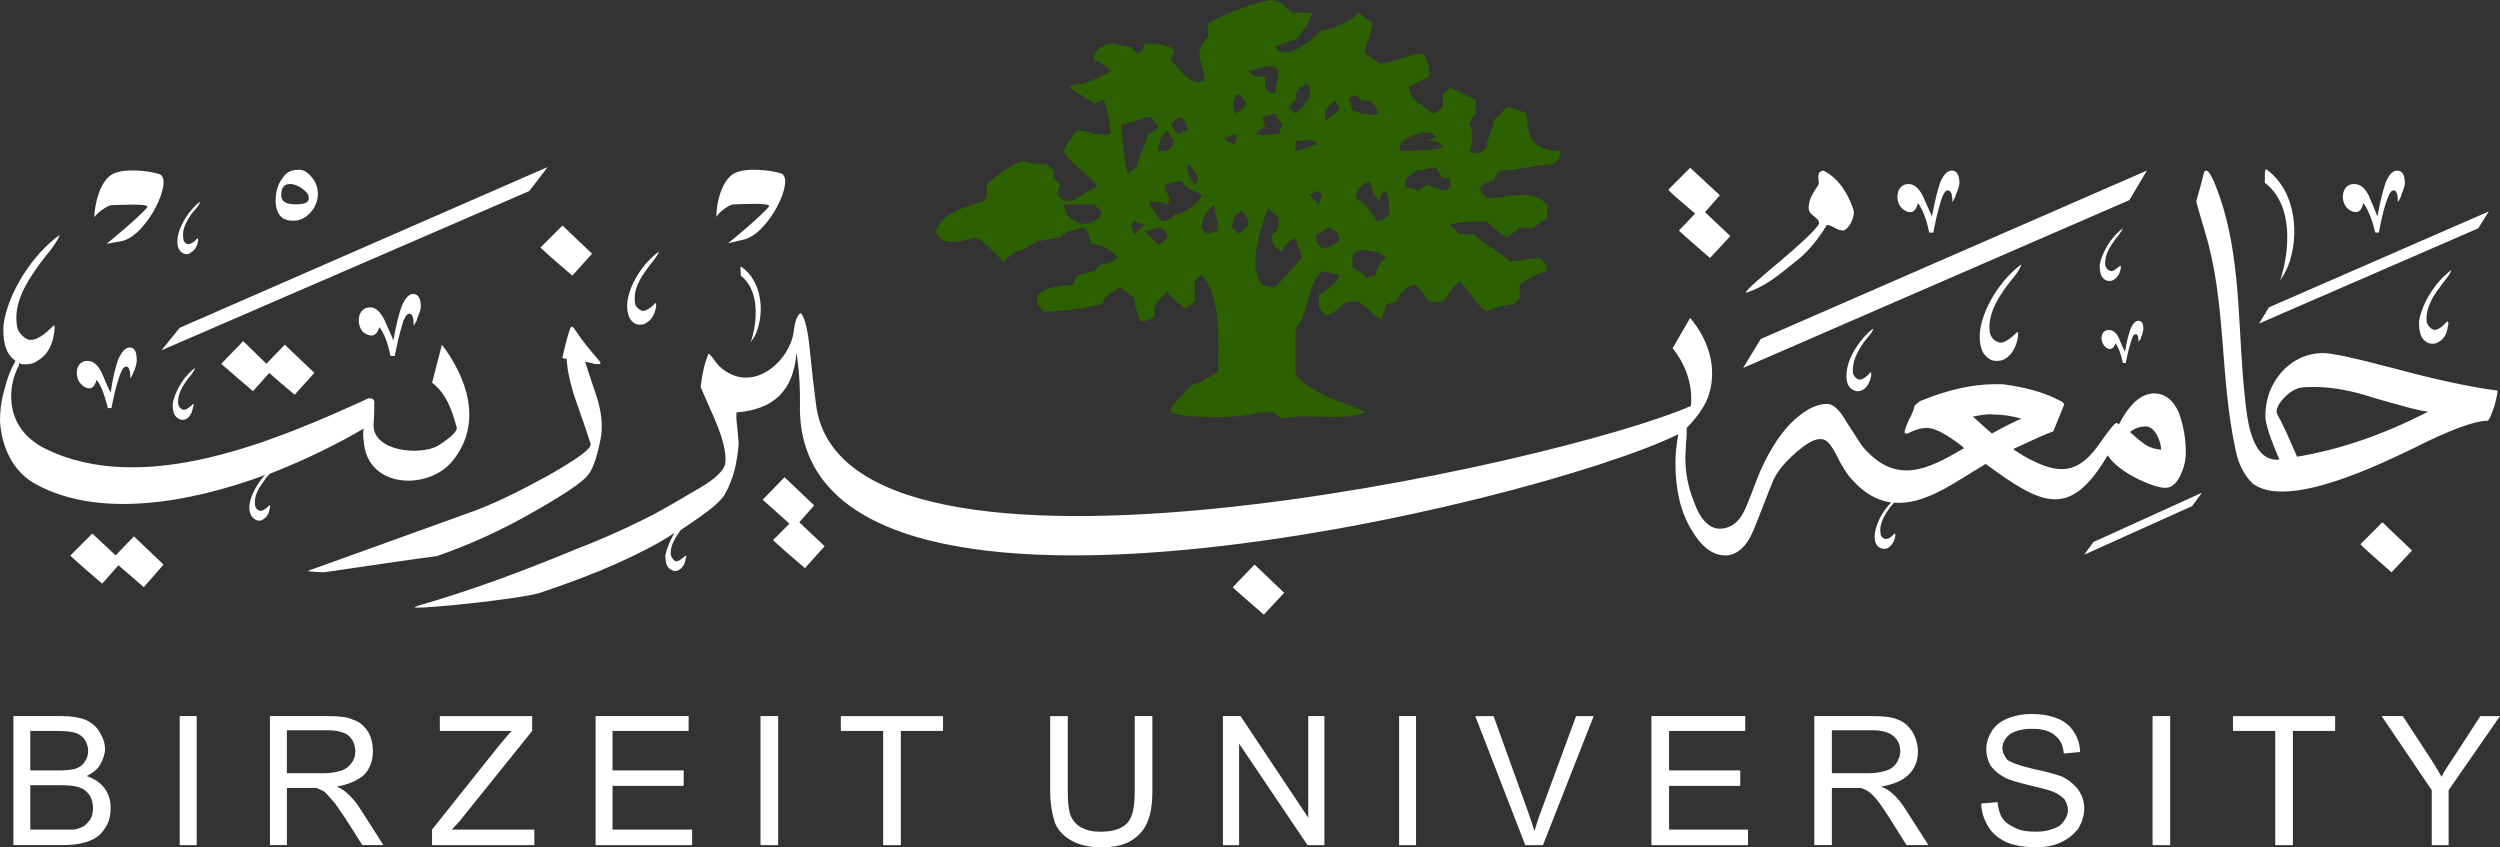
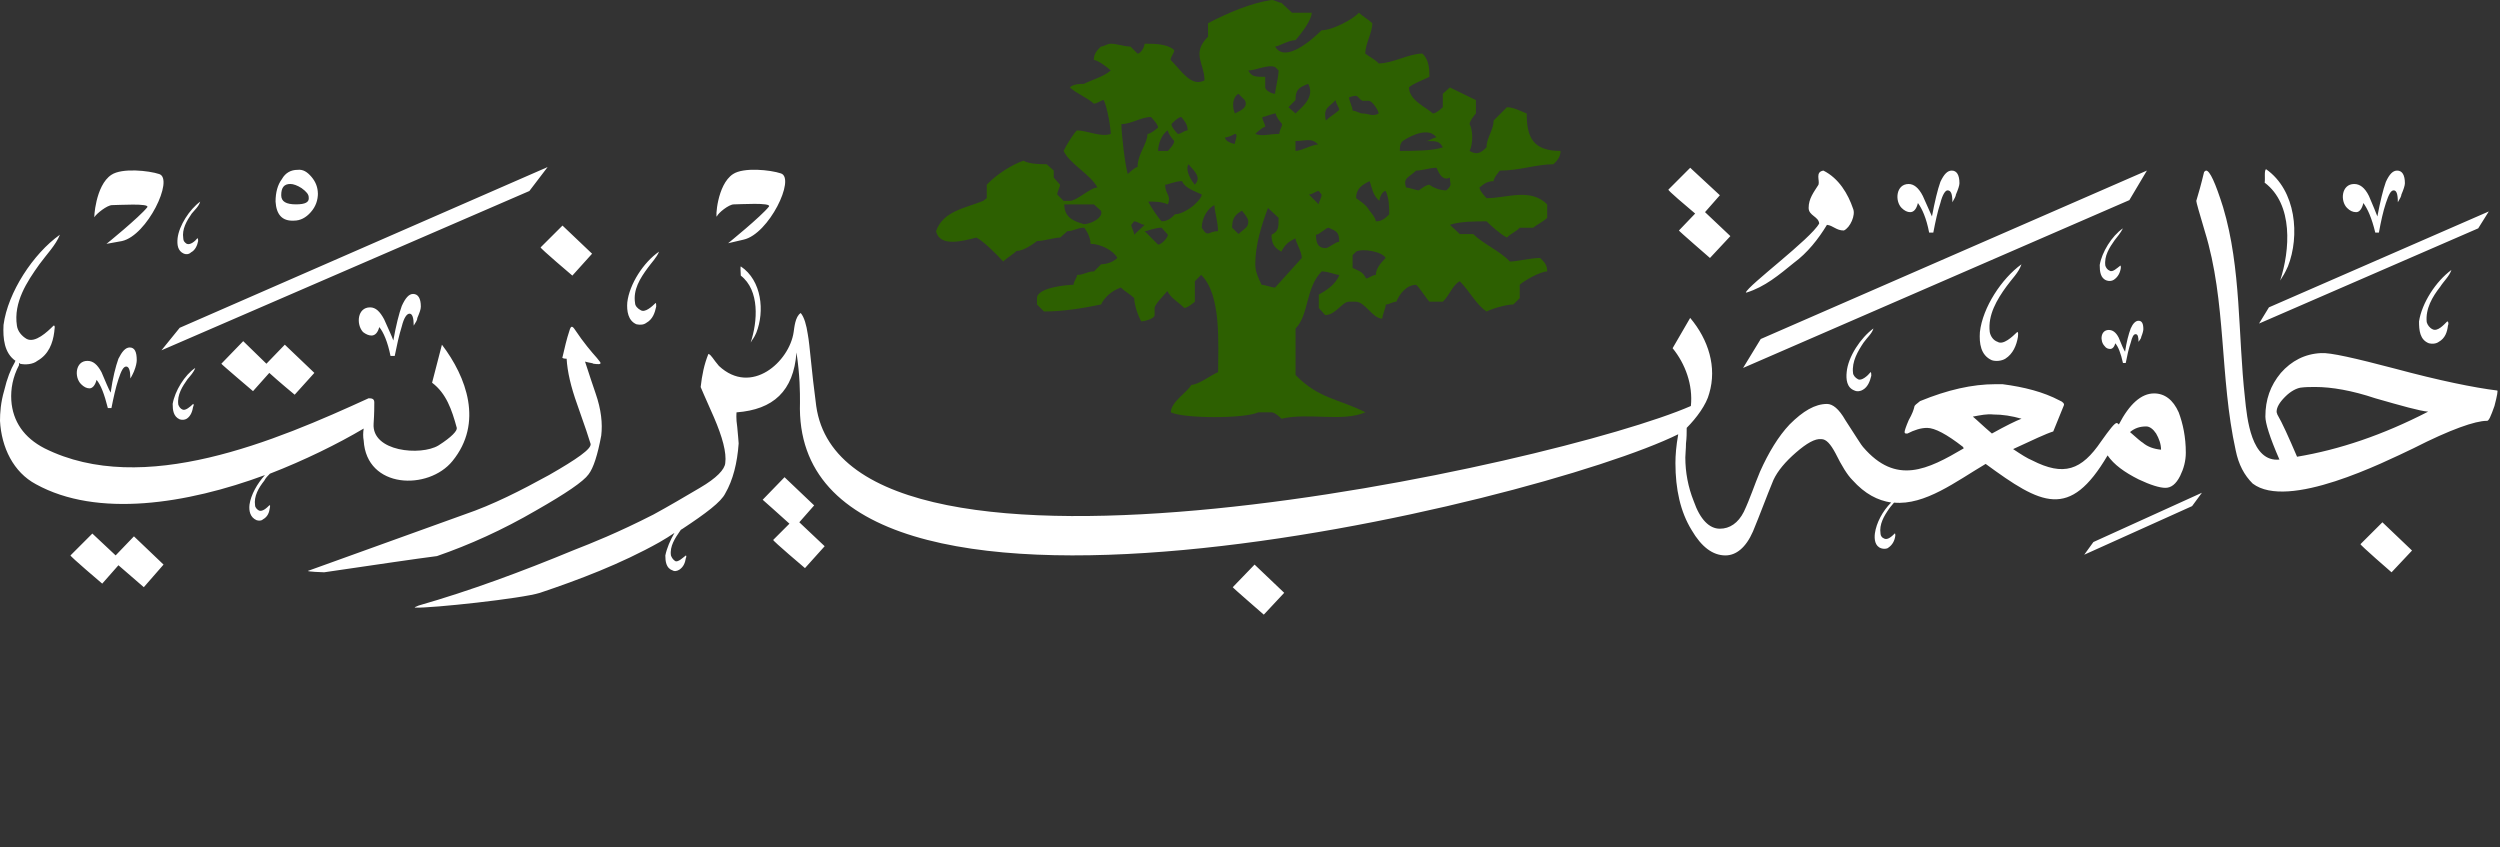
<svg xmlns="http://www.w3.org/2000/svg" version="1.1" id="Layer_1" x="0px" y="0px" width="299.999px" height="101.67px" viewBox="-103.666 0 299.999 101.67" enable-background="new -103.666 0 299.999 101.67" xml:space="preserve">
  <rect x="-103.666" y="0" width="299.999" height="101.67" fill="#333333" stroke="none" />
-   <path fill="none" stroke="#E44232" stroke-width="0.809" d="M-103.666,23.069" />
-   <path fill="#FFFFFF" d="M-102.057,101.414V85.931h5.833c1.182,0,2.115,0.174,2.792,0.434c0.76,0.332,1.353,0.845,1.693,1.433  c0.42,0.681,0.673,1.351,0.673,2.112c0,0.588-0.253,1.268-0.589,1.865c-0.337,0.588-0.933,1.012-1.612,1.35  c0.933,0.335,1.612,0.759,2.118,1.43c0.507,0.68,0.76,1.444,0.76,2.371c0,0.68-0.081,1.359-0.42,2.029  c-0.34,0.591-0.68,1.102-1.186,1.438c-0.42,0.336-1.02,0.596-1.693,0.752c-0.68,0.182-1.437,0.264-2.454,0.264h-5.915   M188.141,101.414v-6.599l-6.008-8.885h2.538l3.038,4.657c0.598,0.849,1.105,1.776,1.611,2.621c0.425-0.845,1.017-1.687,1.695-2.71  l2.955-4.564h2.362l-6.165,8.885v6.598h-2.029v-0.003H188.141z M169.361,101.414V87.715h-5.074v-1.782h12.263v1.782h-5.069v13.699  H169.361z M156.755,101.414h-2.114V85.931h2.114V101.414z M134.088,96.422l1.95-0.168c0.079,0.759,0.247,1.433,0.588,1.94  c0.342,0.513,0.851,0.852,1.612,1.187c0.674,0.339,1.524,0.421,2.365,0.421c0.762,0,1.432-0.078,2.029-0.328  c0.67-0.185,1.094-0.517,1.354-0.937c0.335-0.421,0.502-0.851,0.502-1.354c0-0.42-0.167-0.844-0.42-1.273  c-0.342-0.336-0.766-0.676-1.436-0.934c-0.43-0.164-1.353-0.422-2.795-0.748c-1.353-0.342-2.361-0.602-2.949-0.931  c-0.769-0.43-1.274-0.851-1.698-1.44c-0.335-0.594-0.506-1.271-0.506-1.947c0-0.762,0.253-1.518,0.677-2.197  c0.424-0.679,1.094-1.186,1.947-1.527c0.845-0.334,1.774-0.508,2.782-0.508c1.195,0,2.213,0.174,3.048,0.508  c0.933,0.34,1.612,0.93,2.036,1.609c0.509,0.76,0.762,1.6,0.762,2.447l-1.95,0.18c-0.082-1.023-0.431-1.691-1.101-2.21  c-0.588-0.499-1.441-0.752-2.706-0.752c-1.183,0-2.112,0.253-2.706,0.681c-0.506,0.416-0.851,1.008-0.851,1.6  c0,0.595,0.263,1.012,0.591,1.436c0.431,0.342,1.445,0.68,3.137,1.1c1.685,0.343,2.785,0.681,3.465,0.931  c0.848,0.424,1.523,1.021,1.947,1.608c0.427,0.674,0.677,1.354,0.677,2.201c0,0.848-0.25,1.604-0.677,2.364  c-0.506,0.677-1.179,1.271-2.111,1.694c-0.854,0.421-1.862,0.591-2.96,0.591c-1.359,0-2.541-0.17-3.56-0.591  c-0.923-0.428-1.688-1.018-2.194-1.855C134.432,98.372,134.088,97.438,134.088,96.422z M114.047,101.414V85.931h6.939  c1.35,0,2.361,0.09,3.127,0.434c0.677,0.246,1.265,0.753,1.688,1.433c0.42,0.681,0.683,1.524,0.683,2.362  c0,1.104-0.339,2.039-1.113,2.794c-0.67,0.674-1.764,1.18-3.297,1.433c0.598,0.256,1.021,0.51,1.273,0.762  c0.595,0.51,1.18,1.188,1.691,2.033l2.707,4.229h-2.628l-2.023-3.218c-0.597-0.93-1.106-1.687-1.441-2.109  c-0.42-0.506-0.765-0.85-1.094-1.105c-0.256-0.164-0.601-0.336-0.93-0.424c-0.259,0-0.601,0-1.106,0h-2.364v6.856h-2.112V101.414z   M116.16,92.786h4.4c0.923,0,1.688-0.168,2.194-0.335c0.512-0.175,0.933-0.509,1.186-0.931c0.249-0.424,0.424-0.848,0.424-1.358  c0-0.763-0.253-1.351-0.845-1.854c-0.512-0.428-1.359-0.678-2.459-0.678h-4.904v5.156H116.16z M94.503,101.414V85.931h11.255v1.783  h-9.137v4.736h8.542v1.854h-8.542v5.244h9.472v1.865L94.503,101.414L94.503,101.414z M79.366,101.414l-6-15.481h2.197l4.056,11.254  c0.345,0.934,0.595,1.773,0.854,2.537c0.247-0.846,0.5-1.691,0.845-2.537l4.145-11.254h2.112l-6.09,15.481H79.366z M66.258,101.414  h-2.032V85.931h2.032V101.414z M43.083,101.414V85.931h2.113l8.125,12.188V85.931h1.941v15.482h-2.03l-8.207-12.182v12.182  L43.083,101.414L43.083,101.414z M32.507,85.931h2.11v8.971c0,1.522-0.171,2.791-0.588,3.718c-0.336,0.856-0.933,1.608-1.865,2.202  c-0.926,0.596-2.11,0.849-3.632,0.849c-1.434,0-2.623-0.253-3.555-0.767c-0.931-0.502-1.612-1.178-2.03-2.104  c-0.34-1.019-0.593-2.284-0.593-3.896v-8.969h2.112v8.969c0,1.271,0.087,2.287,0.34,2.963c0.253,0.595,0.68,1.098,1.27,1.43  c0.677,0.344,1.356,0.51,2.286,0.51c1.518,0,2.537-0.33,3.21-1.01c0.68-0.677,0.93-1.949,0.93-3.895v-8.971H32.507z M2.312,101.414  V87.715h-5.079v-1.782H9.499v1.782H4.433v13.699H2.312z M-10.284,101.414h-2.122V85.931h2.118v15.482L-10.284,101.414  L-10.284,101.414z M-32.194,101.414V85.931h11.162v1.783h-9.132v4.736h8.542v1.854h-8.542v5.244h9.555v1.865L-32.194,101.414  L-32.194,101.414z M-51.819,101.414v-1.865l7.955-9.978c0.591-0.678,1.1-1.356,1.604-1.856h-8.626v-1.782h11.078v1.782  l-8.708,10.825l-0.933,1.012h9.903v1.865h-12.273V101.414z M-71.273,101.414V85.931h6.854c1.35,0,2.45,0.09,3.127,0.434  c0.765,0.246,1.353,0.753,1.781,1.433c0.424,0.681,0.591,1.524,0.591,2.362c0,1.104-0.34,2.039-1.017,2.794  c-0.754,0.674-1.854,1.18-3.299,1.433c0.509,0.256,0.93,0.51,1.186,0.762c0.593,0.51,1.186,1.188,1.69,2.033l2.703,4.229h-2.531  l-2.035-3.218c-0.676-0.93-1.097-1.687-1.521-2.109c-0.424-0.506-0.76-0.85-1.013-1.105c-0.337-0.164-0.68-0.336-0.93-0.424  c-0.256,0-0.68,0-1.187,0h-2.365v6.856h-2.036v0.004H-71.273z M-69.241,92.786h4.401c0.925,0,1.687-0.168,2.197-0.335  c0.506-0.175,0.923-0.509,1.183-0.931c0.336-0.424,0.423-0.848,0.423-1.358c0-0.763-0.256-1.351-0.757-1.854  c-0.512-0.428-1.36-0.678-2.539-0.678h-4.908V92.786z M-80.065,101.414h-2.036V85.931h2.036V101.414z M-100.03,92.451h3.386  c0.923,0,1.522-0.087,1.952-0.175c0.501-0.17,0.926-0.42,1.179-0.844c0.248-0.336,0.424-0.76,0.424-1.354  c0-0.51-0.176-0.934-0.424-1.352c-0.253-0.334-0.596-0.59-1.013-0.765c-0.512-0.168-1.27-0.25-2.371-0.25h-3.133V92.451z   M-100.03,99.549h3.892c0.68,0,1.097,0,1.35,0c0.511-0.073,0.931-0.257,1.184-0.418c0.337-0.253,0.593-0.512,0.849-0.937  c0.17-0.334,0.253-0.756,0.253-1.268c0-0.588-0.169-1.098-0.422-1.518c-0.34-0.434-0.68-0.766-1.269-0.934  c-0.501-0.177-1.268-0.25-2.201-0.25h-3.636" />
  <path fill="#2D6001" d="M8.66,27.742c0.839-2.453,3.636-2.792,5.659-3.639l0.425-0.329v-1.609c1.187-1.274,3.136-2.46,4.402-2.88  c0.754,0.42,2.026,0.42,2.784,0.42l0.852,0.763v0.847l0.754,0.851c0,0.335-0.331,0.756-0.331,1.18l0.76,0.759h0.752  c0.848,0,2.457-1.604,3.306-1.604c-0.852-1.609-3.306-2.795-4.061-4.391c0.419-0.854,1.176-2.04,1.6-2.463  c1.186,0,2.882,0.85,4.06,0.424c0-0.759-0.417-3.206-0.841-4.06c-0.336,0-0.757,0.424-1.188,0.424  c-0.844-0.755-2.03-1.179-2.878-1.944c0.425-0.427,1.275-0.427,1.694-0.427c0.76-0.42,2.37-0.844,3.21-1.606  c-0.417-0.417-1.6-1.265-2.03-1.265c0-0.762,0.43-1.186,0.852-1.606c0.337,0,0.761-0.341,1.178-0.341  c0.765,0,1.609,0.341,2.37,0.341l0.846,0.844c0.42,0,0.847-0.844,0.847-1.186c1.179,0,2.708,0,3.555,0.762  c0,0.424-0.427,0.762-0.427,1.186c1.272,1.265,2.457,3.297,4.063,2.45c0-2.03-1.606-3.212,0.423-5.242V2.788  c2.38-1.258,5.251-2.45,7.619-2.788c0.434,0,0.854,0.338,1.188,0.338l1.269,1.188h2.367c0,0.841-1.188,2.444-1.95,3.294  c-0.844,0-2.023,0.765-2.443,0.765c1.176,2.026,4.388-0.765,5.579-1.951c1.262,0,3.719-1.271,4.48-2.109  c0.424,0.42,1.179,0.841,1.605,1.262c0,1.182-0.844,2.457-0.844,3.642c0.417,0.338,1.268,0.762,1.603,1.182  c1.695,0,3.643-1.182,5.248-1.182c0.845,0.762,0.845,2.026,0.845,2.788c-0.845,0.424-2.03,0.844-2.45,1.271  c0,1.521,2.029,2.371,2.87,3.127c0.431,0,1.188-0.752,1.188-0.752v-1.609l0.848-0.762l3.124,1.521v1.606  c0,0-0.756,0.851-0.756,1.274c0.42,0.756,0.42,2.365,0,3.219c0.756,0.417,1.179,0.417,2.032-0.431c0-1.182,0.845-2.032,0.845-3.211  l1.603-1.603c0.759,0,1.53,0.417,2.371,0.752c0,2.88,0.766,4.493,4.063,4.493c0,0.752-0.427,1.176-0.851,1.597  c-2.029,0-4.059,0.762-6.424,0.762c0,0-0.762,0.847-0.762,1.268c-0.845,0-1.265,0.43-1.691,0.765c0,0.421,0.851,1.277,0.851,1.277  c2.446,0,5.244-1.277,7.274,0.746v1.612c-0.424,0.424-1.277,0.845-1.688,1.186h-1.612c-0.338,0.421-1.176,0.759-1.527,1.186  c-0.841-0.427-2.026-1.529-2.446-1.95c-1.274,0-3.216,0-4.397,0.421l1.182,1.103h1.604c1.191,1.18,3.218,2.033,4.403,3.301  c0.841,0,2.453-0.427,3.63-0.427C81.576,31.386,82,31.718,82,32.571c-0.854,0-2.884,1.18-3.301,1.606v1.604l-0.765,0.756  c-0.763,0-2.365,0.424-3.209,0.844c-1.274-0.844-2.033-2.45-3.216-3.632c-0.844,0.427-1.182,1.603-2.029,2.453h-1.609  c-0.42-0.421-1.179-1.694-1.603-2.026c-1.188,0-2.033,1.176-2.371,2.026c-0.424,0-0.848,0.335-1.271,0.335  c0,0.424-0.42,1.274-0.42,1.694c-1.186,0-2.03-2.032-3.216-2.032h-0.765c-0.841,0-1.6,1.608-2.871,1.608l-0.765-0.85v-1.606  c0.765-0.421,2.036-1.176,2.46-2.358c-0.424,0-1.277-0.424-2.112-0.424c-1.944,1.938-1.523,5.242-3.136,6.851V45  c2.788,2.874,5.248,2.874,8.378,4.48c-2.789,1.188-6.766,0-10.061,0.765c0,0-0.759-0.765-1.188-0.765h-1.605  c-1.606,0.765-8.878,0.765-10.49,0c0-1.265,2.033-2.45,2.458-3.298c0.844,0,2.37-1.183,3.214-1.526  c0-3.295,0.425-9.305-2.036-11.666l-0.754,0.755v2.454c0,0-0.849,0.759-1.27,0.759c-0.763-0.759-1.612-1.18-2.033-2.03  c-0.336,0.421-1.528,1.606-1.528,2.03v0.85c0,0.424-1.178,0.756-1.606,0.756c-0.42-0.756-0.837-2.029-0.837-2.785  c-0.427-0.43-1.189-0.851-1.612-1.277c-1.184,0.427-2.027,1.277-2.363,2.033c-2.033,0.424-4.48,0.844-6.854,0.844l-0.844-0.844  v-0.756c0-1.277,3.636-1.606,4.393-1.606c0-0.427,0.424-0.85,0.424-1.182c0.849,0,1.186-0.424,2.03-0.424l0.852-0.854  c0.76,0,1.522-0.335,1.946-0.759c-0.424-0.841-1.946-1.691-3.215-1.691c0-0.753-0.424-1.521-0.76-1.941  c-0.849,0-1.272,0.421-2.03,0.421l-0.852,0.765c-0.754,0-1.942,0.417-2.784,0.417c-0.423,0.336-1.606,1.189-2.457,1.189  c-0.418,0.42-1.179,0.841-1.6,1.268c-0.765-0.848-2.376-2.457-3.218-2.874C11.875,28.927,9.082,29.686,8.66,27.742 M28.454,25.292  l-0.852-0.766h-3.553c0,1.612,1.184,2.036,2.37,2.375C27.181,26.901,28.791,26.135,28.454,25.292z M34.032,16.07  c0.417,0,1.271-0.759,1.271-0.759c0-0.42-0.854-1.271-0.854-1.271c-1.183,0-2.36,0.851-3.546,0.851c0,1.179,0.425,4.814,0.762,6  c0,0,0.841-0.844,1.177-0.844C32.847,18.444,34.032,17.255,34.032,16.07z M39.701,24.523c0,0,0.844-0.746,0.844-1.179  c-0.844-0.424-2.03-0.759-2.363-1.609c-0.847,0-1.696,0.43-2.033,0.43c0,1.18,0.757,1.18,0.336,2.358  c-0.757-0.332-1.609-0.332-2.366-0.332c0.336,0.674,1.188,1.944,1.609,2.365c0.757,0,1.181-0.424,1.609-0.845  C38.178,25.716,39.367,24.868,39.701,24.523z M36.482,28.166l-0.757-0.845c-0.852,0-1.69,0.421-2.03,0.421l1.608,1.609  C35.725,29.351,36.482,28.51,36.482,28.166z M33.695,26.98c-0.428,0-0.849-0.421-1.266-0.421l-0.34,0.421  c0,0.341,0.34,0.762,0.34,1.186L33.695,26.98z M40.545,27.321c0.76,1.268,0.76,0.421,1.949,0.421c0-1.183-0.427-2.368-0.427-3.13  C41.305,24.95,40.545,26.135,40.545,27.321z M46.967,31.716c0,0.854,0.34,1.609,0.765,2.46c0.428,0,1.183,0.332,1.613,0.332  l3.205-3.551c0-0.762-0.762-1.947-0.762-2.364c-0.844,0.42-1.268,0.762-1.686,1.603c-0.758-0.421-1.188-0.841-1.188-2.026  c0.851-0.424,0.851-0.845,0.851-2.03l-1.274-1.186C47.736,26.98,46.967,29.351,46.967,31.716z M46.129,26.559  c0-0.424-0.763-1.271-0.763-1.271c-0.762,0.427-1.179,0.847-1.179,2.032l0.765,0.759C45.783,27.321,46.129,27.321,46.129,26.559z   M50.186,14.89c0,0-0.759-0.851-0.759-1.274c-0.424,0-1.268,0.423-1.611,0.423c0,0.427,0.344,0.851,0.344,1.186  c-0.344,0-1.192,0.844-1.192,0.844c0.849,0.338,1.612,0,2.883,0C49.85,15.646,50.186,15.225,50.186,14.89z M45.706,12.01  l-0.754-0.755c-0.765,0.424-0.765,1.609-0.428,2.362C45.363,13.189,46.129,12.864,45.706,12.01z M51.792,12.01l-0.841,0.854  l0.841,0.752c0.759-0.752,2.371-1.941,1.53-3.554C52.133,10.49,51.792,10.831,51.792,12.01z M48.16,10.49  c0,0.338,0.755,0.762,1.186,0.762c0-0.423,0.42-2.033,0.42-2.794l-0.42-0.417c-0.854-0.341-2.378,0.417-3.219,0.417  c0.42,0.762,0.841,0.762,2.033,0.762V10.49z M44.521,17.255c0-0.335,0.427-1.185,0-1.185c0,0-0.761,0.426-1.188,0.426  C43.333,16.924,44.184,17.255,44.521,17.255z M37.668,16.07c0.423,0,0.763-0.424,1.184-0.424c0-0.755-0.421-1.179-0.761-1.606  c-0.423,0-1.186,0.851-1.186,0.851C36.906,15.311,37.668,16.07,37.668,16.07z M36.482,18.109c0,0,0.763-0.766,0.763-1.186  c0,0-0.763-0.854-0.763-1.278c-0.757,0.424-1.179,1.695-1.179,2.463L36.482,18.109L36.482,18.109z M39.701,22.165  c0.844-0.851,0-1.609-0.765-2.46C38.515,20.555,39.367,21.735,39.701,22.165z M60.258,33.41c0.329,0,0.752-0.42,1.176-0.42  c0-0.848,0.762-1.609,1.183-2.036c-0.421-0.762-2.788-1.183-3.551-0.762l-0.423,0.427v1.526  C59.493,32.569,59.829,32.569,60.258,33.41z M55.437,29.771c0.332,0,1.179-0.762,1.603-0.762c0-1.268-0.424-1.268-1.277-1.686  c-0.328,0-1.094,0.845-1.514,0.845C54.249,29.433,54.668,29.771,55.437,29.771z M60.682,25.292c0,0,0.752,0.847,0.752,1.271  c0.762,0,1.183-0.424,1.606-0.844c0-0.766,0-1.941-0.424-2.795c-0.421,0-0.759,0.856-0.759,1.183  c-0.848-0.759-0.848-1.521-1.176-2.368c-0.854,0.43-1.612,0.851-1.612,2.042C59.493,24.103,60.258,24.523,60.682,25.292z   M54.581,24.523c0-0.332,0.344-0.746,0.344-1.179l-0.344-0.424c-0.332,0-0.756,0.424-1.177,0.424L54.581,24.523z M51.792,18.109  c0.759,0,1.947-0.766,2.713-0.766c-0.766-0.848-1.521-0.42-2.713-0.42V18.109z M64.653,16.924c-0.339,0.335-0.339,0.755-0.339,1.186  c1.609,0,3.975,0,5.16-0.431c-0.424-0.755-0.762-0.755-2.03-0.755c0.421,0,0.845-0.428,1.269-0.428  C67.862,15.311,65.923,16.07,64.653,16.924z M56.616,12.01c-0.762,0.854-1.523,0.854-1.179,2.457  c0.417-0.427,1.179-0.85,1.603-1.277C57.04,12.864,56.616,12.434,56.616,12.01z M59.829,13.616c0.755,0,1.182,0.423,1.944,0  c0-0.335-0.763-1.521-1.186-1.521h-0.759c-0.756-0.42-0.332-0.844-1.606-0.42c0,0.42,0.427,1.186,0.427,1.603  C59.07,13.281,59.493,13.616,59.829,13.616z M65.07,22.5c0.342,0,1.188,0.342,1.533,0.342c0,0,0.841-0.68,1.262-0.68  c0.424,0.335,1.186,0.68,2.033,0.68c0.762-0.68,0.42-0.68,0.42-1.53c-0.844,0.421-1.268-0.424-1.605-1.18  c-0.848,0-1.688,0.336-2.447,0.336C65.415,21.314,64.653,21.314,65.07,22.5" />
  <path fill="#FFFFFF" d="M196.005,46.862c0.082,0,0,0.592-0.335,1.853c-0.424,1.189-0.684,1.865-0.936,1.786  c-1.354,0-4.313,1.012-8.797,3.298c-3.553,1.69-15.052,7.442-19.283,4.228c-1.016-1.012-1.691-2.276-2.036-3.978  c-1.941-8.799-1.095-17.847-3.712-26.304c-0.68-2.286-1.018-3.472-1.018-3.639c0.258-0.841,0.594-2.026,0.936-3.469  c0.082-0.079,0.164-0.167,0.25-0.167c0.427,0,1.103,1.444,2.031,4.397c2.194,7.36,1.777,15.308,2.619,22.842  c0.252,2.535,0.764,7.78,4.142,7.438c-1.183-2.703-1.687-4.396-1.687-5.157c0-2.029,0.592-3.724,1.856-5.241  c1.271-1.442,2.876-2.286,4.817-2.378c1.101-0.079,4.064,0.601,8.881,1.865C189.063,45.671,193.21,46.517,196.005,46.862   M187.709,49.398c-1.008-0.083-3.123-0.684-6.342-1.604c-2.782-0.933-5.248-1.356-7.184-1.356c-0.595,0-1.183,0-1.779,0.079  c-0.502,0.086-1.187,0.421-1.862,1.101c-0.676,0.677-1.015,1.274-1.015,1.78c0,0.17,0.086,0.249,0.086,0.338  c0.594,1.015,1.353,2.707,2.367,5.072C177.055,53.963,182.303,52.187,187.709,49.398z M155.659,53.963  c0-0.68-0.253-1.356-0.595-1.944c-0.336-0.508-0.76-0.847-1.183-0.847c-0.848,0-1.43,0.249-1.948,0.677  c0.849,0.756,1.354,1.18,1.524,1.269C154.049,53.625,154.811,53.881,155.659,53.963z M138.913,50.245  c-1.183-0.338-2.286-0.506-3.377-0.506c-0.765-0.088-1.526,0.082-2.463,0.253c0.513,0.418,1.189,1.098,2.289,2.03  C137.047,51.086,138.239,50.501,138.913,50.245z M-31.518,52.271c-0.425,2.287-0.93,3.893-1.522,4.65  c-0.599,0.848-2.703,2.283-6.265,4.314c-4.056,2.365-8.032,4.146-11.926,5.496c-2.621,0.334-7.183,1.015-13.531,1.943  c-0.253,0-2.03-0.076-1.949-0.168l18.779-6.77c3.465-1.182,6.764-2.873,10.15-4.731c3.386-1.938,5.073-3.13,4.992-3.726  c-0.169-0.588-0.673-2.107-1.606-4.731c-0.763-2.112-1.192-3.974-1.275-5.501c-0.337,0-0.59-0.079-0.501-0.168  c0.254-1.1,0.501-2.2,0.844-3.218c0.169-0.588,0.337-0.588,0.673-0.073c1.014,1.521,1.949,2.618,2.629,3.38  c0.253,0.335,0.424,0.506,0.424,0.591c0,0.165-0.251,0.165-0.848,0.089c-0.083-0.089-0.423-0.089-1.013-0.256  c0.078,0.167,0.42,1.356,1.266,3.807C-31.518,49.148-31.344,50.83-31.518,52.271z M123.01,61.069  c-0.591,0.842-1.186,1.855-1.015,2.957c0,0.256,0.177,0.512,0.424,0.591c0.433,0.26,1.015-0.335,1.273-0.591  c0.079-0.086,0.079,0.17,0.079,0.256c-0.079,0.595-0.335,1.101-0.841,1.441c-0.174,0.164-0.595,0.164-0.854,0.072  c-0.759-0.253-0.841-1.098-0.759-1.773c0.171-1.271,0.93-2.703,1.954-3.721c-1.612-0.25-3.137-1.013-4.654-2.703  c-0.598-0.595-1.273-1.688-2.029-3.216c-0.595-1.104-1.104-1.688-1.694-1.688c-0.759-0.088-1.777,0.51-3.045,1.609  c-1.265,1.098-2.194,2.194-2.706,3.297c-0.841,2.027-1.606,4.139-2.453,6.172c-0.851,1.953-2.03,2.877-3.304,2.877  c-1.521,0-2.874-1.012-4.06-3.045c-1.347-2.189-1.941-4.908-1.941-8.033c0-0.93,0.082-2.032,0.335-3.461  C80.972,60.396-8.77,82.132-7.669,48.298c0-1.268,0-3.202-0.42-6.004c-0.34,4.65-2.793,6.857-7.194,7.189  c0,0.089-0.081,0.68,0.088,1.78c0.081,1.015,0.168,1.691,0.168,1.95c-0.168,2.36-0.68,4.396-1.609,6.001  c-0.501,1.018-2.283,2.367-5.237,4.314c-0.092,0-0.092,0.082-0.176,0.17c-0.593,0.852-1.272,1.857-1.103,2.96  c0.09,0.253,0.259,0.513,0.51,0.671c0.34,0.18,0.933-0.418,1.272-0.671c0.081,0,0.081,0.178,0,0.342  c-0.083,0.506-0.253,1.009-0.757,1.351c-0.259,0.168-0.603,0.256-0.855,0.082c-0.757-0.252-0.844-1.105-0.844-1.777  c0.168-0.85,0.596-1.857,1.097-2.709c-0.501,0.342-1.178,0.763-1.777,1.107c-4.652,2.616-9.81,4.559-14.374,6.088  c-2.115,0.68-13.025,1.855-14.969,1.773c-0.176,0,0.167-0.161,0.427-0.253c6.172-1.771,12.347-4.056,18.686-6.681  c1.949-0.758,5.165-2.033,9.472-4.232c1.859-1.01,3.721-2.111,5.585-3.209c2.033-1.188,2.965-2.203,3.043-2.962  c0.172-1.265-0.337-3.127-1.353-5.488c-1.1-2.463-1.598-3.643-1.598-3.643c0.161-1.438,0.417-2.713,0.928-3.977  c0.333,0.082,0.59,0.67,1.263,1.441c3.892,3.629,8.458-0.513,8.967-4.063c0.081-0.506,0.176-1.862,0.849-2.286  c0.427,0.509,0.68,1.436,0.847,2.542c0.253,1.35,0.424,4.23,1.013,8.615c3.632,25.883,89.069,6.948,104.959,0  c0.26-2.532-0.667-5.064-2.193-6.934l2.108-3.636c2.21,2.624,3.219,5.919,2.289,9.052c-0.339,1.353-1.527,2.959-2.706,4.142  c0,0.592,0,1.186-0.086,1.865c0,0.673-0.079,1.262-0.079,1.686c0,1.776,0.332,3.561,1.009,5.248  c0.762,2.193,1.865,3.303,3.136,3.303c1.183,0,2.197-0.68,2.874-2.025c0.762-1.611,1.268-3.218,1.947-4.827  c1.019-2.278,2.197-4.233,3.551-5.662c1.612-1.609,3.048-2.457,4.486-2.457c0.68,0,1.432,0.592,2.2,1.941  c1.268,1.946,1.944,3.051,2.118,3.219c3.974,4.647,7.774,2.703,12.086,0.171l-0.079-0.171c-1.95-1.521-3.392-2.286-4.315-2.286  c-0.759,0-1.529,0.254-2.364,0.68c-0.089,0-0.171,0-0.171,0c-0.082,0-0.168-0.088-0.168-0.17c0-0.174,0.168-0.677,0.497-1.441  c0.43-0.759,0.601-1.262,0.677-1.603c0-0.168,0.259-0.336,0.683-0.68c3.304-1.354,6.26-2.03,9.055-2.03c0.335,0,0.588,0,0.841,0  c2.624,0.342,4.913,0.933,6.848,1.954c0.43,0.168,0.598,0.42,0.512,0.591l-1.271,3.127c-0.841,0.256-2.453,1.018-4.818,2.115  c1.015,0.68,1.691,1.104,2.282,1.353c3.807,1.944,5.922,1.192,8.283-2.282c1.021-1.438,1.612-2.2,1.865-2.2  c0.086,0,0.165,0.079,0.26,0.174c1.269-2.457,2.699-3.725,4.225-3.725c1.273,0,2.289,0.763,2.959,2.279  c0.506,1.354,0.851,2.966,0.851,4.828c0,1.013-0.26,1.938-0.677,2.785c-0.506,1.012-1.094,1.438-1.773,1.438  c-0.679,0-1.783-0.335-3.215-1.015c-1.697-0.852-2.966-1.771-3.722-2.877c-4.571,7.779-7.947,5.918-14.631,1.021  c-3.56,2.106-7.278,4.985-10.996,4.646C123.431,60.558,123.178,60.808,123.01,61.069z M-49.366,55.319  c-2.871,3.551-10.321,3.377-10.658-2.457c-0.083-0.42-0.083-0.932,0-1.436c-3.133,1.855-7.105,3.807-11.253,5.416  c-0.249,0.249-0.501,0.499-0.677,0.842c-0.676,0.85-1.272,1.864-1.103,2.965c0,0.252,0.259,0.502,0.427,0.592  c0.428,0.248,1.016-0.336,1.272-0.592c0.169-0.088,0.081,0.16,0.081,0.252c-0.081,0.588-0.249,1.104-0.847,1.431  c-0.169,0.174-0.506,0.174-0.759,0.088c-0.761-0.335-0.931-1.097-0.844-1.862c0.165-1.179,0.929-2.535,1.854-3.55  c-9.381,3.472-20.123,5.159-27.484,1.097c-2.7-1.438-4.134-4.399-4.309-7.604c0-0.933,0.081-2.206,0.504-3.639  c0.341-1.441,0.769-2.532,1.272-3.386c0-0.082,0.089-0.171,0.089-0.171c-1.361-0.936-1.525-2.709-1.442-4.313  c0.509-3.888,3.555-8.548,6.767-10.827c-0.506,1.268-1.603,2.367-2.461,3.55c-1.515,2.118-3.121,4.568-2.7,7.36  c0.087,0.68,0.593,1.268,1.186,1.605c1.013,0.506,2.447-0.841,3.21-1.605c0.256-0.083,0.085,0.512,0.085,0.765  c-0.169,1.347-0.678,2.703-2.031,3.462c-0.504,0.417-1.437,0.506-2.11,0.342c0-0.089,0-0.089-0.083-0.089c0,0.089,0,0.164,0,0.253  c-0.757,1.436-1.013,2.874-0.93,4.233c0.172,2.535,1.522,4.481,3.976,5.75c11.843,5.922,27.829-0.933,38.903-6  c0.424,0,0.68,0.076,0.68,0.499c0,0.51,0,1.354-0.081,2.536c-0.253,3.386,5.669,3.896,7.776,2.63  c1.606-1.016,2.286-1.783,2.202-2.118c-0.596-2.193-1.27-4.142-2.962-5.412l1.181-4.565C-47.676,45.25-45.643,50.751-49.366,55.319z   M-66.621,23.679c0-0.339-0.256-0.671-0.847-1.098c-0.506-0.335-1.014-0.506-1.35-0.506c-0.759,0-1.102,0.424-1.102,1.354  c0,0.762,0.596,1.094,1.778,1.094C-67.042,24.523-66.533,24.27-66.621,23.679z M-65.516,23.174c0,0.844-0.256,1.609-0.852,2.282  c-0.593,0.68-1.27,1.021-2.023,1.021c-1.443,0.079-2.117-0.762-2.208-2.286c0-1.1,0.253-2.029,0.762-2.703  c0.423-0.762,1.103-1.106,1.86-1.106c0.673-0.085,1.186,0.25,1.693,0.848c0.506,0.594,0.762,1.271,0.762,2.032v-0.088H-65.516z   M-54.021,39.076c0-0.93-0.162-1.436-0.498-1.436c-0.34,0-0.68,0.506-0.933,1.526c-0.34,1.095-0.596,2.283-0.849,3.548h-0.504  c-0.34-1.691-0.852-2.871-1.35-3.465c-0.175,0.68-0.512,1.015-0.933,1.015c-0.343,0-0.68-0.161-1.017-0.417  c-0.849-0.933-0.68-2.963,0.844-2.963c0.685,0,1.186,0.5,1.69,1.433c0.515,1.186,0.933,2.029,1.102,2.541  c0.337-1.861,0.677-3.215,1.017-4.147c0.42-0.926,0.844-1.438,1.353-1.438c0.596,0,0.933,0.513,0.933,1.523  c0,0.342-0.172,0.766-0.42,1.356C-53.586,38.402-53.759,38.655-54.021,39.076z M-80.658,25.627  c-0.593,0.854-1.192,1.862-1.017,2.962c0,0.339,0.172,0.506,0.424,0.674c0.428,0.171,1.013-0.335,1.27-0.674  c0.091,0,0.091,0.257,0.091,0.339c-0.095,0.506-0.348,1.1-0.855,1.356c-0.253,0.253-0.593,0.253-0.846,0.161  c-0.764-0.329-0.841-1.094-0.764-1.856c0.176-1.521,1.437-3.462,2.713-4.395C-79.813,24.783-80.318,25.203-80.658,25.627z   M-81.169,45.51c-0.589,0.841-1.266,1.854-1.102,3.041c0.088,0.253,0.259,0.506,0.512,0.598c0.336,0.167,0.933-0.342,1.269-0.68  c0.084,0,0.084,0.246,0,0.335c-0.082,0.509-0.256,1.101-0.762,1.438c-0.251,0.164-0.599,0.164-0.851,0.079  c-0.754-0.335-0.842-1.101-0.842-1.855c0.253-1.53,1.438-3.469,2.706-4.313C-80.402,44.656-80.823,45.092-81.169,45.51z   M-90.296,20.976c1.263-0.845,4.478-0.509,5.749-0.086c1.772,0.601-1.443,7.363-4.486,8.037l-1.862,0.335  c-0.081,0.089,3.972-3.215,4.905-4.395c0.34-0.506-3.555-0.253-4.226-0.253c-0.591,0-1.864,1.012-2.117,1.433  C-92.409,26.385-92.251,22.25-90.296,20.976z M-88.023,45.418c0-0.93-0.161-1.433-0.498-1.433c-0.34,0-0.596,0.503-0.933,1.524  c-0.336,1.012-0.589,2.2-0.842,3.462h-0.427c-0.424-1.688-0.849-2.789-1.356-3.387c-0.172,0.68-0.506,1.019-0.846,1.019  c-0.34,0-0.68-0.168-1.016-0.509c-0.848-0.848-0.677-2.789,0.76-2.789c0.678,0,1.188,0.418,1.694,1.351  c0.507,1.186,0.847,2.029,1.1,2.459c0.25-1.779,0.596-3.13,0.93-4.065c0.42-0.844,0.841-1.354,1.353-1.354  c0.593,0,0.847,0.51,0.847,1.53c0,0.25-0.087,0.759-0.336,1.354C-87.68,44.747-87.764,44.997-88.023,45.418z M-37.951,20.047  l-44.15,19.288l-2.192,2.703l44.152-19.117L-37.951,20.047z M153.964,20.468L107.62,40.682l-2.118,3.472l46.354-20.139  L153.964,20.468z M-25.933,32.145c-0.933,1.269-1.781,2.618-1.525,4.228c0,0.335,0.337,0.68,0.673,0.847  c0.516,0.339,1.35-0.427,1.777-0.847c0.085-0.086,0.085,0.253,0.085,0.42c-0.166,0.766-0.419,1.524-1.183,1.947  c-0.336,0.257-0.76,0.257-1.182,0.175c-1.013-0.424-1.184-1.606-1.104-2.628c0.256-2.197,1.949-4.812,3.811-6.092  C-24.836,30.872-25.509,31.545-25.933,32.145z M-14.771,33.072c2.283,1.776,2.026,5.494,1.183,8.036  c0.34-0.591,0.34-0.427,0.68-1.183c1.013-2.545,0.673-6.259-1.862-7.957C-14.852,32.057-14.771,32.73-14.771,33.072z M-15.704,20.89  c1.272-0.844,4.488-0.506,5.754-0.079c1.773,0.589-1.442,7.271-4.484,7.945l-1.859,0.433c0,0,3.973-3.218,4.902-4.403  c0.34-0.513-3.547-0.26-4.224-0.26c-0.589,0-1.859,1.021-2.031,1.445C-17.814,26.306-17.647,22.165-15.704,20.89z M152.956,41.02  c0-0.595-0.085-0.92-0.345-0.92c-0.254,0-0.418,0.328-0.588,1.011c-0.254,0.759-0.424,1.518-0.602,2.45h-0.332  c-0.256-1.188-0.598-2.032-0.933-2.367c-0.082,0.423-0.335,0.68-0.591,0.68c-0.253,0-0.506-0.086-0.677-0.342  c-0.591-0.588-0.509-1.938,0.503-1.938c0.43,0,0.85,0.253,1.188,0.929c0.338,0.845,0.594,1.426,0.762,1.686  c0.174-1.186,0.422-2.105,0.674-2.785c0.26-0.598,0.588-0.933,0.934-0.933c0.417,0,0.585,0.335,0.585,1.012  c0,0.164-0.083,0.506-0.253,0.926C153.288,40.596,153.117,40.77,152.956,41.02z M160.564,59.129l-13.023,5.915l-1.101,1.523  l12.943-5.832L160.564,59.129z M194.988,25.374l-26.383,11.508l-1.187,1.944l26.3-11.423L194.988,25.374z M119.965,41.108  c-0.676,1.015-1.435,2.283-1.268,3.639c0,0.25,0.253,0.589,0.592,0.759c0.423,0.247,1.179-0.417,1.518-0.854  c0.082,0,0.082,0.342,0.082,0.437c-0.158,0.664-0.421,1.347-1.006,1.682c-0.253,0.168-0.677,0.257-1.018,0.089  c-0.93-0.342-1.019-1.354-0.93-2.207c0.164-1.85,1.694-4.135,3.212-5.238C120.987,40.005,120.383,40.52,119.965,41.108z   M150.076,28.845c-0.591,0.841-1.268,1.858-1.101,3.044c0.086,0.253,0.26,0.496,0.51,0.588c0.338,0.253,0.929-0.335,1.268-0.588  c0.082-0.089,0.082,0.168,0.082,0.253c-0.082,0.588-0.342,1.101-0.848,1.436c-0.25,0.167-0.594,0.167-0.841,0.085  c-0.765-0.256-0.847-1.1-0.847-1.865c0.252-1.521,1.435-3.468,2.788-4.4C150.834,27.909,150.414,28.422,150.076,28.845z   M137.132,34.343c-1.176,1.604-2.276,3.465-2.029,5.498c0.088,0.5,0.433,1.012,0.936,1.176c0.677,0.431,1.765-0.594,2.361-1.176  c0.174,0,0.086,0.417,0.086,0.585c-0.171,1.021-0.588,2.036-1.518,2.624c-0.424,0.256-1.106,0.342-1.612,0.177  c-1.354-0.601-1.524-2.036-1.436-3.383c0.335-2.962,2.624-6.43,4.989-8.128C138.574,32.73,137.727,33.499,137.132,34.343z   M130.62,24.27c0-1.009-0.167-1.426-0.588-1.426c-0.253,0-0.601,0.5-0.854,1.518c-0.335,1.012-0.588,2.2-0.848,3.551h-0.499  c-0.338-1.774-0.854-2.874-1.347-3.551c-0.184,0.765-0.516,1.097-0.933,1.097c-0.339,0-0.68-0.167-1.024-0.506  c-0.841-0.847-0.67-2.873,0.844-2.873c0.601,0,1.188,0.423,1.701,1.435c0.503,1.18,0.93,2.033,1.097,2.457  c0.332-1.777,0.677-3.216,1.009-4.145c0.434-0.933,0.856-1.356,1.366-1.356c0.591,0,0.923,0.509,0.923,1.521  c0,0.263-0.171,0.765-0.424,1.356C131.043,23.514,130.87,23.85,130.62,24.27z M189.15,34.425c-0.928,1.183-1.775,2.628-1.611,4.233  c0.092,0.335,0.342,0.68,0.684,0.845c0.594,0.341,1.354-0.506,1.776-0.933c0.174,0,0.174,0.341,0.086,0.509  c-0.086,0.765-0.339,1.521-1.101,1.944c-0.346,0.256-0.848,0.256-1.18,0.171c-1.104-0.421-1.188-1.6-1.188-2.624  c0.335-2.197,2.022-4.815,3.889-6.178C190.251,33.154,189.575,33.749,189.15,34.425z M184.074,24.27  c0-1.009-0.164-1.426-0.499-1.426c-0.343,0-0.595,0.5-0.933,1.518c-0.34,1.015-0.593,2.2-0.842,3.551h-0.434  c-0.424-1.774-0.93-2.874-1.43-3.551c-0.176,0.765-0.513,1.097-0.854,1.097c-0.424,0-0.759-0.167-1.102-0.506  c-0.846-0.847-0.676-2.873,0.854-2.873c0.677,0,1.269,0.423,1.771,1.435c0.514,1.18,0.849,2.033,1.013,2.457  c0.339-1.777,0.683-3.216,1.019-4.145c0.424-0.933,0.848-1.356,1.35-1.356c0.599,0,0.934,0.509,0.934,1.521  c0,0.263-0.164,0.765-0.421,1.356C184.504,23.514,184.333,23.85,184.074,24.27z M117.598,27.66c-0.93,0-1.274-0.592-2.03-0.68  c-1.015,1.691-2.361,3.386-3.974,4.564c-1.777,1.445-3.472,2.88-5.672,3.561h-0.089c0.253-0.851,7.79-6.431,8.805-8.29  c-0.085-0.847-1.268-0.933-1.268-1.865c0-1.1,0.592-1.855,1.183-2.785c0.171-0.512-0.424-1.53,0.588-1.694  c1.859,0.93,2.959,2.795,3.56,4.568C119.037,25.801,118.353,27.321,117.598,27.66z M117.253,25.292  c-0.335,0.082-0.588-0.165-0.759-0.424c0-0.253,0.174-0.598,0.427-0.674c0.25-0.177,0.424,0.253,0.594,0.332  C117.683,24.868,117.598,25.292,117.253,25.292z M115.315,24.615c-0.338,0-0.506-0.168-0.591-0.421  c-0.086-0.341,0.338-0.512,0.512-0.601c0.332,0,0.503,0.184,0.582,0.424C115.9,24.359,115.568,24.523,115.315,24.615z   M168.089,21.915c3.47,2.611,3.048,8.116,1.862,11.755c0.503-0.848,0.421-0.598,0.933-1.698c1.437-3.636,1.013-9.124-2.624-11.669  C168.007,20.468,168.182,21.491,168.089,21.915z M-71.697,43.647l2.208-2.286l3.547,3.386l-2.363,2.618c0,0-1.949-1.609-3.046-2.618  l-1.953,2.191c0,0-3.88-3.291-3.8-3.291l2.623-2.71L-71.697,43.647z M-95.207,66.649l2.622-2.623l2.795,2.623l2.197-2.289  l3.552,3.39l-2.37,2.713c0,0-1.946-1.696-3.043-2.634l-1.946,2.207C-91.399,70.036-95.297,66.731-95.207,66.649z M96.54,22.753  l2.617-2.621l3.56,3.298l-1.782,2.026l3.044,2.877l-2.45,2.624c0,0-3.807-3.297-3.724-3.297l1.947-2.033  C98.651,24.694,96.451,22.844,96.54,22.753z M-10.883,64.791l1.949-1.95c-1.014-0.93-3.212-2.871-3.212-2.871l2.623-2.705  l3.555,3.383l-1.782,2.025l3.043,2.874l-2.363,2.627C-7.073,68.174-10.96,64.877-10.883,64.791z M-38.792,29.686l2.625-2.618  l3.551,3.377l-2.367,2.627C-34.986,33.072-38.876,29.771-38.792,29.686z M44.264,70.463l2.619-2.713l3.556,3.388l-2.45,2.619  C47.989,73.754,44.184,70.463,44.264,70.463z M179.591,65.297l2.63-2.624l3.555,3.391l-2.457,2.613  C183.314,68.677,179.516,65.383,179.591,65.297" />
</svg>